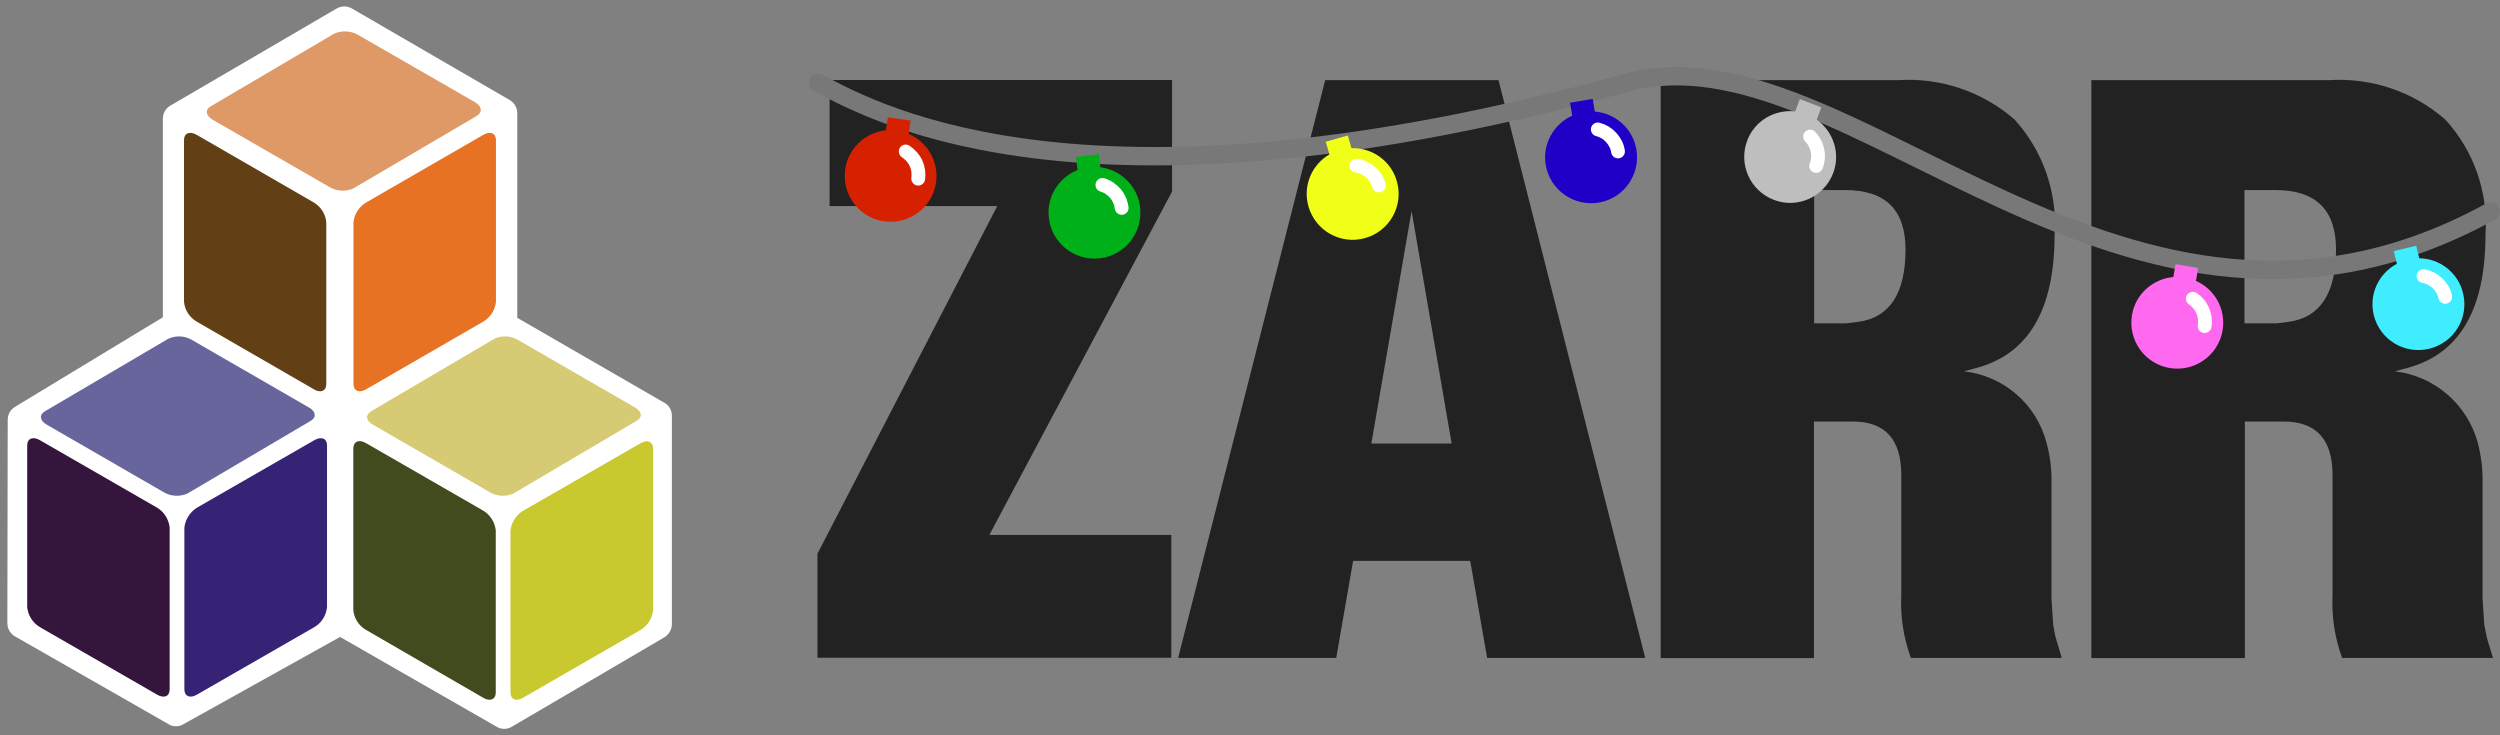
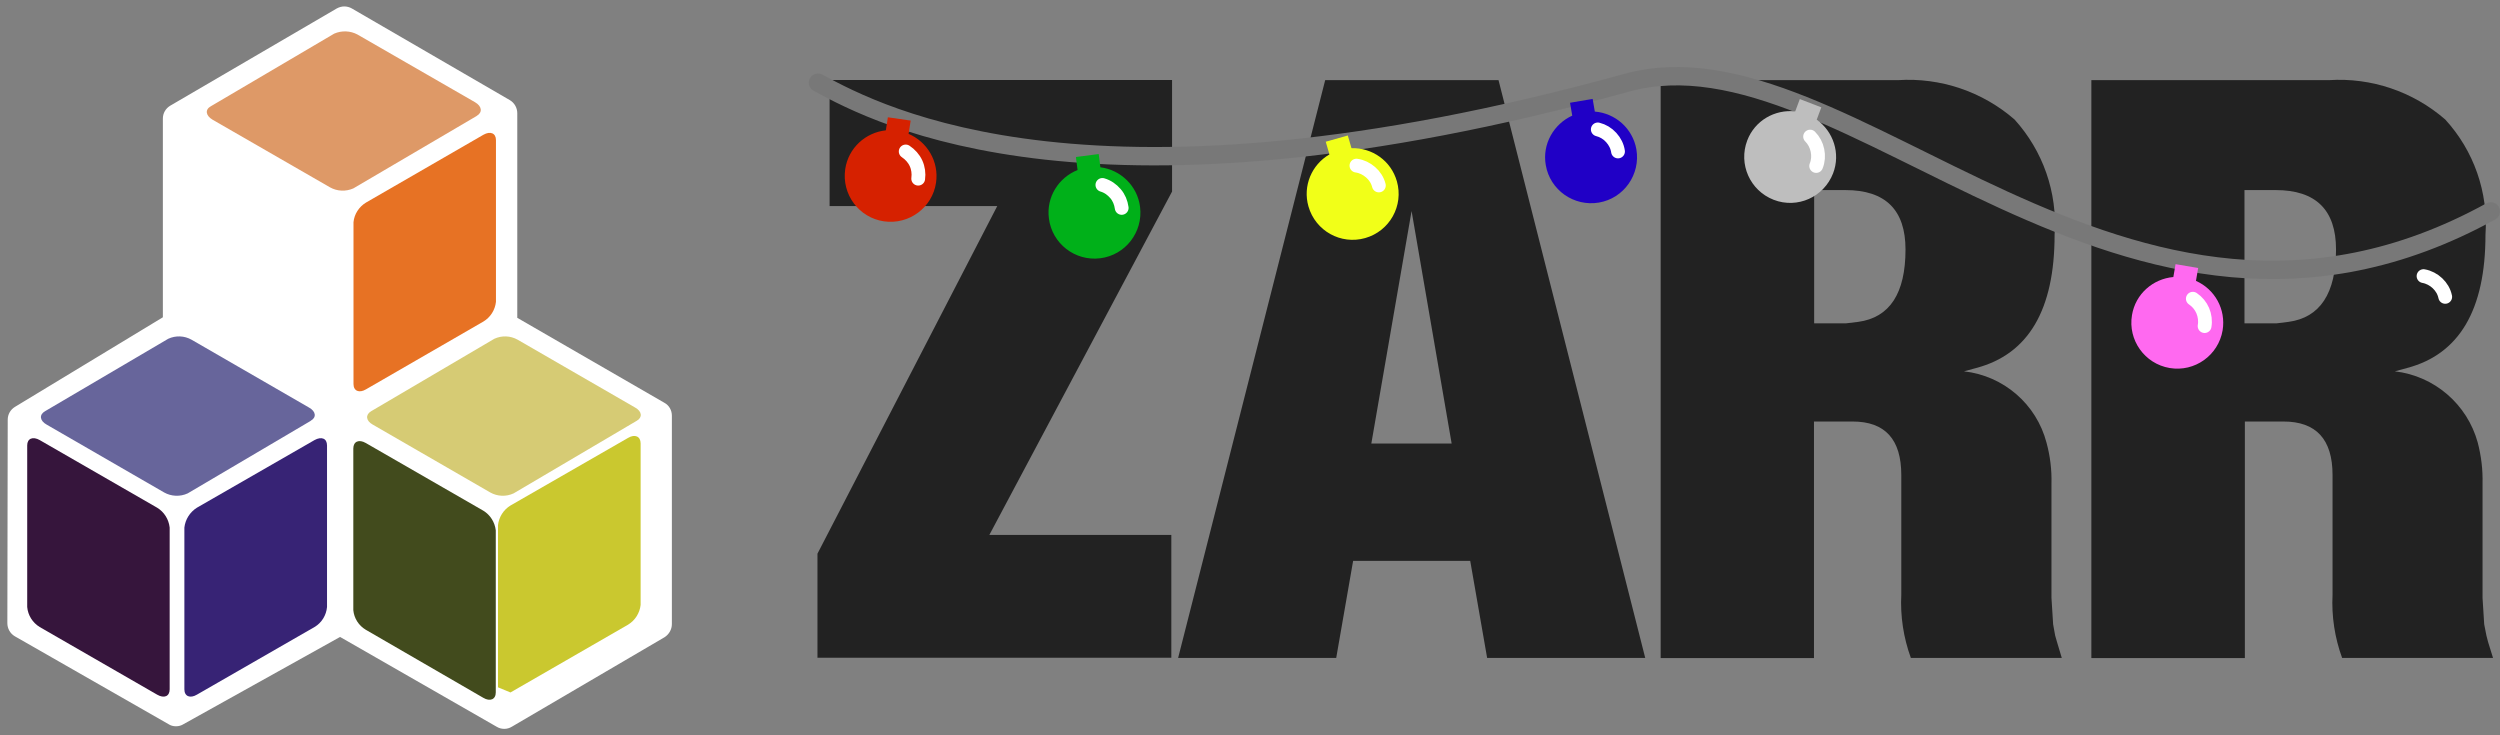
<svg xmlns="http://www.w3.org/2000/svg" id="logo_idea_04_-_YES" data-name="logo idea 04 - YES" viewBox="0 0 136 40">
  <rect x="0" y="0" width="136" height="40" fill="#808080" stroke="none" />
  <defs>
    <style>
      .cls-1 {
        fill: #cac82f;
      }

      .cls-1, .cls-2, .cls-3, .cls-4, .cls-5, .cls-6, .cls-7, .cls-8, .cls-9, .cls-10, .cls-11, .cls-12, .cls-13, .cls-14, .cls-15, .cls-16, .cls-17, .cls-18 {
        stroke-width: 0px;
      }

      .cls-2 {
        fill: #222;
      }

      .cls-3 {
        fill: #ff69f0;
      }

      .cls-4 {
        fill: #d6cb74;
      }

      .cls-5 {
        fill: #2000c6;
      }

      .cls-6 {
        fill: #424b1d;
      }

      .cls-7 {
        fill: #00b019;
      }

      .cls-8 {
        fill: #bebebe;
      }

      .cls-9 {
        fill: #633f16;
      }

      .cls-10 {
        fill: #fff;
      }

      .cls-11 {
        fill: #de9967;
      }

      .cls-12 {
        fill: #67659b;
      }

      .cls-13 {
        fill: #3fedff;
      }

      .cls-14 {
        fill: #372375;
      }

      .cls-19 {
        stroke: #787878;
      }

      .cls-19, .cls-20 {
        fill: none;
        stroke-linecap: round;
        stroke-linejoin: round;
      }

      .cls-15 {
        fill: #e77224;
      }

      .cls-16 {
        fill: #d62100;
      }

      .cls-20 {
        stroke: #fff;
        stroke-width: .75px;
      }

      .cls-17 {
        fill: #36153c;
      }

      .cls-18 {
        fill: #f1ff18;
      }
    </style>
  </defs>
  <path id="Path_1" data-name="Path 1" class="cls-2" d="m44.47,35.79v-5.67l9.78-18.91h-9.12v-6.86h18.63v6.07l-9.94,18.68h9.9v6.68h-19.24Z" />
  <path id="Path_2" data-name="Path 2" class="cls-2" d="m64.09,35.79l8-31.43h9.43l7.98,31.43h-8.6l-.92-5.28h-6.37l-.92,5.28h-8.6Zm10.52-11.66h4.36l-2.18-12.65-2.19,12.65Z" />
  <path id="Path_3" data-name="Path 3" class="cls-2" d="m90.34,35.79V4.36h12.91c2.31-.15,4.59.62,6.34,2.14,1.55,1.71,2.34,3.97,2.18,6.27,0,4.08-1.42,6.5-4.27,7.25l-.66.18c2.15.24,3.94,1.78,4.49,3.88.2.73.29,1.48.27,2.23v6.21l.09,1.44.11.61.1.35.26.87h-8.21c-.4-1.1-.58-2.27-.52-3.44v-6.51c0-1.94-.88-2.91-2.65-2.91h-2.1v12.87h-8.34Zm8.34-18.2h1.74l.66-.08c1.72-.23,2.58-1.55,2.58-3.94,0-2.15-1.09-3.23-3.27-3.23h-1.7v7.25Z" />
  <path id="Path_4" data-name="Path 4" class="cls-2" d="m113.77,35.79V4.36h12.92c2.31-.15,4.58.62,6.33,2.14,1.56,1.7,2.35,3.97,2.19,6.27,0,4.08-1.42,6.5-4.27,7.25l-.66.18c2.15.25,3.94,1.79,4.51,3.88.19.73.28,1.48.26,2.23v6.21l.09,1.44.12.61.09.35.27.87h-8.21c-.4-1.1-.58-2.27-.52-3.44v-6.51c0-1.94-.89-2.91-2.67-2.91h-2.1v12.87h-8.33Zm8.33-18.2h1.74l.65-.08c1.72-.23,2.59-1.55,2.59-3.94,0-2.15-1.1-3.23-3.28-3.23h-1.7v7.25Z" />
  <path id="Path_5" data-name="Path 5" class="cls-10" d="m27.43,39.65c-.15,0-.29-.04-.42-.12l-8.51-4.88-8.51,4.74c-.12.08-.27.12-.42.12-.15,0-.29-.04-.41-.12L.8,34.61c-.25-.15-.4-.42-.4-.71l.02-11.07c0-.29.15-.55.4-.7l8.04-4.87V6.45c0-.29.15-.55.4-.7L18.32.46c.13-.07.27-.11.41-.11.14,0,.29.04.41.11l8.6,4.99c.25.15.4.42.4.71v11.13s8,4.62,8,4.62c.26.14.41.41.41.7v11.34c0,.29-.15.55-.39.71l-8.31,4.87c-.13.08-.27.12-.42.12h0Z" />
  <path id="Path_6" data-name="Path 6" class="cls-17" d="m9.23,37.5c0,.38-.3.51-.68.29l-6.39-3.68c-.39-.24-.64-.64-.68-1.09v-8.79c0-.38.31-.5.68-.29l6.39,3.68c.38.23.63.63.68,1.08v8.8Z" />
  <path id="Path_7" data-name="Path 7" class="cls-14" d="m10.03,37.5c0,.38.31.51.68.29l6.4-3.68c.39-.23.64-.64.68-1.09v-8.79c0-.38-.3-.5-.68-.29l-6.4,3.68c-.38.24-.63.64-.68,1.08v8.8Z" />
  <path id="Path_8" data-name="Path 8" class="cls-12" d="m16.9,22.89c.33-.18.29-.51-.09-.72l-6.39-3.69c-.39-.22-.86-.24-1.27-.05l-6.7,3.94c-.33.19-.29.52.09.73l6.39,3.69c.39.22.87.24,1.28.05l6.7-3.95Z" />
  <path id="Path_9" data-name="Path 9" class="cls-6" d="m26.97,37.67c0,.38-.31.51-.68.29l-6.39-3.7c-.39-.23-.64-.63-.68-1.07v-8.79c0-.38.3-.52.68-.3l6.39,3.68c.38.23.63.63.68,1.07v8.82Z" />
-   <path id="Path_10" data-name="Path 10" class="cls-1" d="m27.77,37.67c0,.38.31.51.68.29l6.4-3.69c.38-.23.63-.63.68-1.07v-8.79c0-.38-.31-.52-.68-.3l-6.4,3.68c-.38.23-.63.63-.68,1.07v8.82Z" />
+   <path id="Path_10" data-name="Path 10" class="cls-1" d="m27.77,37.67l6.4-3.69c.38-.23.63-.63.68-1.07v-8.79c0-.38-.31-.52-.68-.3l-6.4,3.68c-.38.23-.63.63-.68,1.07v8.82Z" />
  <path id="Path_11" data-name="Path 11" class="cls-4" d="m34.64,22.89c.32-.18.29-.51-.09-.72l-6.39-3.69c-.39-.22-.86-.24-1.27-.05l-6.7,3.94c-.32.19-.29.52.09.73l6.39,3.69c.39.22.86.24,1.27.05l6.7-3.95Z" />
-   <path id="Path_12" data-name="Path 12" class="cls-9" d="m17.75,20.89c0,.38-.31.51-.67.29l-6.39-3.69c-.38-.23-.64-.62-.68-1.07V7.62c0-.38.31-.5.68-.29l6.39,3.69c.38.23.63.63.67,1.07v8.8Z" />
  <path id="Path_13" data-name="Path 13" class="cls-15" d="m19.23,20.89c0,.38.31.51.68.29l6.39-3.69c.38-.23.63-.62.68-1.07V7.62c0-.38-.31-.5-.68-.29l-6.39,3.69c-.38.23-.64.63-.68,1.07v8.8Z" />
  <path id="Path_14" data-name="Path 14" class="cls-11" d="m25.94,6.3c.32-.19.28-.52-.1-.74l-6.39-3.68c-.39-.21-.86-.23-1.27-.05l-6.71,3.95c-.33.18-.28.51.09.73l6.39,3.68c.39.22.86.24,1.27.06l6.71-3.94Z" />
  <g id="Layer_11" data-name="Layer 11">
    <path class="cls-19" d="m44.5,4.5c3.38,1.83,15,8,44,0,12.03-3.32,27,18,47,7" />
    <g>
-       <path class="cls-13" d="m131.61,14.06l-.17-.69-1.22.29.17.69c-.98.52-1.53,1.65-1.26,2.78.32,1.34,1.67,2.17,3.02,1.84s2.17-1.67,1.84-3.02c-.27-1.13-1.28-1.89-2.39-1.9Z" />
      <path class="cls-20" d="m131.84,15.02c.28.05.55.19.76.39s.36.45.42.74" />
    </g>
    <g>
      <path class="cls-5" d="m86.76,6.08l-.12-.7-1.23.21.12.7c-1.01.46-1.64,1.55-1.44,2.69.23,1.36,1.53,2.27,2.89,2.04s2.27-1.53,2.04-2.89c-.2-1.15-1.15-1.97-2.26-2.06Z" />
      <path class="cls-20" d="m86.92,7.04c.28.07.53.22.73.44s.33.48.37.76" />
    </g>
    <g>
      <path class="cls-3" d="m119.46,15.28l.12-.7-1.23-.21-.12.7c-1.11.1-2.06.92-2.25,2.07-.23,1.36.69,2.65,2.05,2.88s2.65-.69,2.88-2.05c.19-1.15-.43-2.24-1.45-2.69Z" />
      <path class="cls-20" d="m119.29,16.25c.24.16.43.39.54.65s.15.56.1.84" />
    </g>
    <g>
      <path class="cls-8" d="m98.83,6.51l.25-.67-1.17-.45-.25.67c-1.11-.12-2.2.5-2.61,1.58-.49,1.29.15,2.73,1.44,3.23s2.73-.15,3.23-1.44c.42-1.09.01-2.28-.89-2.92Z" />
      <path class="cls-20" d="m98.47,7.43c.2.2.34.46.4.75s.04.58-.07.85" />
    </g>
    <g>
      <path class="cls-18" d="m73.52,8.06l-.2-.69-1.2.34.2.69c-.96.56-1.46,1.71-1.14,2.83.38,1.33,1.76,2.1,3.09,1.72s2.1-1.76,1.72-3.09c-.32-1.12-1.35-1.83-2.47-1.8Z" />
      <path class="cls-20" d="m73.79,9.01c.29.04.55.17.77.36s.38.44.45.72" />
    </g>
    <g>
      <path class="cls-7" d="m59.86,9.09l-.09-.71-1.24.16.09.71c-1.03.41-1.71,1.47-1.56,2.63.17,1.37,1.42,2.34,2.79,2.17s2.34-1.42,2.17-2.79c-.14-1.15-1.06-2.02-2.16-2.16Z" />
      <path class="cls-20" d="m59.97,10.06c.28.08.52.25.71.47s.3.49.34.78" />
    </g>
    <g>
      <path class="cls-16" d="m49.43,7.27l.11-.71-1.24-.18-.11.71c-1.11.12-2.04.96-2.21,2.11-.2,1.37.74,2.64,2.1,2.84s2.64-.74,2.84-2.1c.17-1.15-.48-2.23-1.5-2.66Z" />
      <path class="cls-20" d="m49.27,8.24c.24.16.44.38.56.64s.16.56.12.84" />
    </g>
  </g>
</svg>